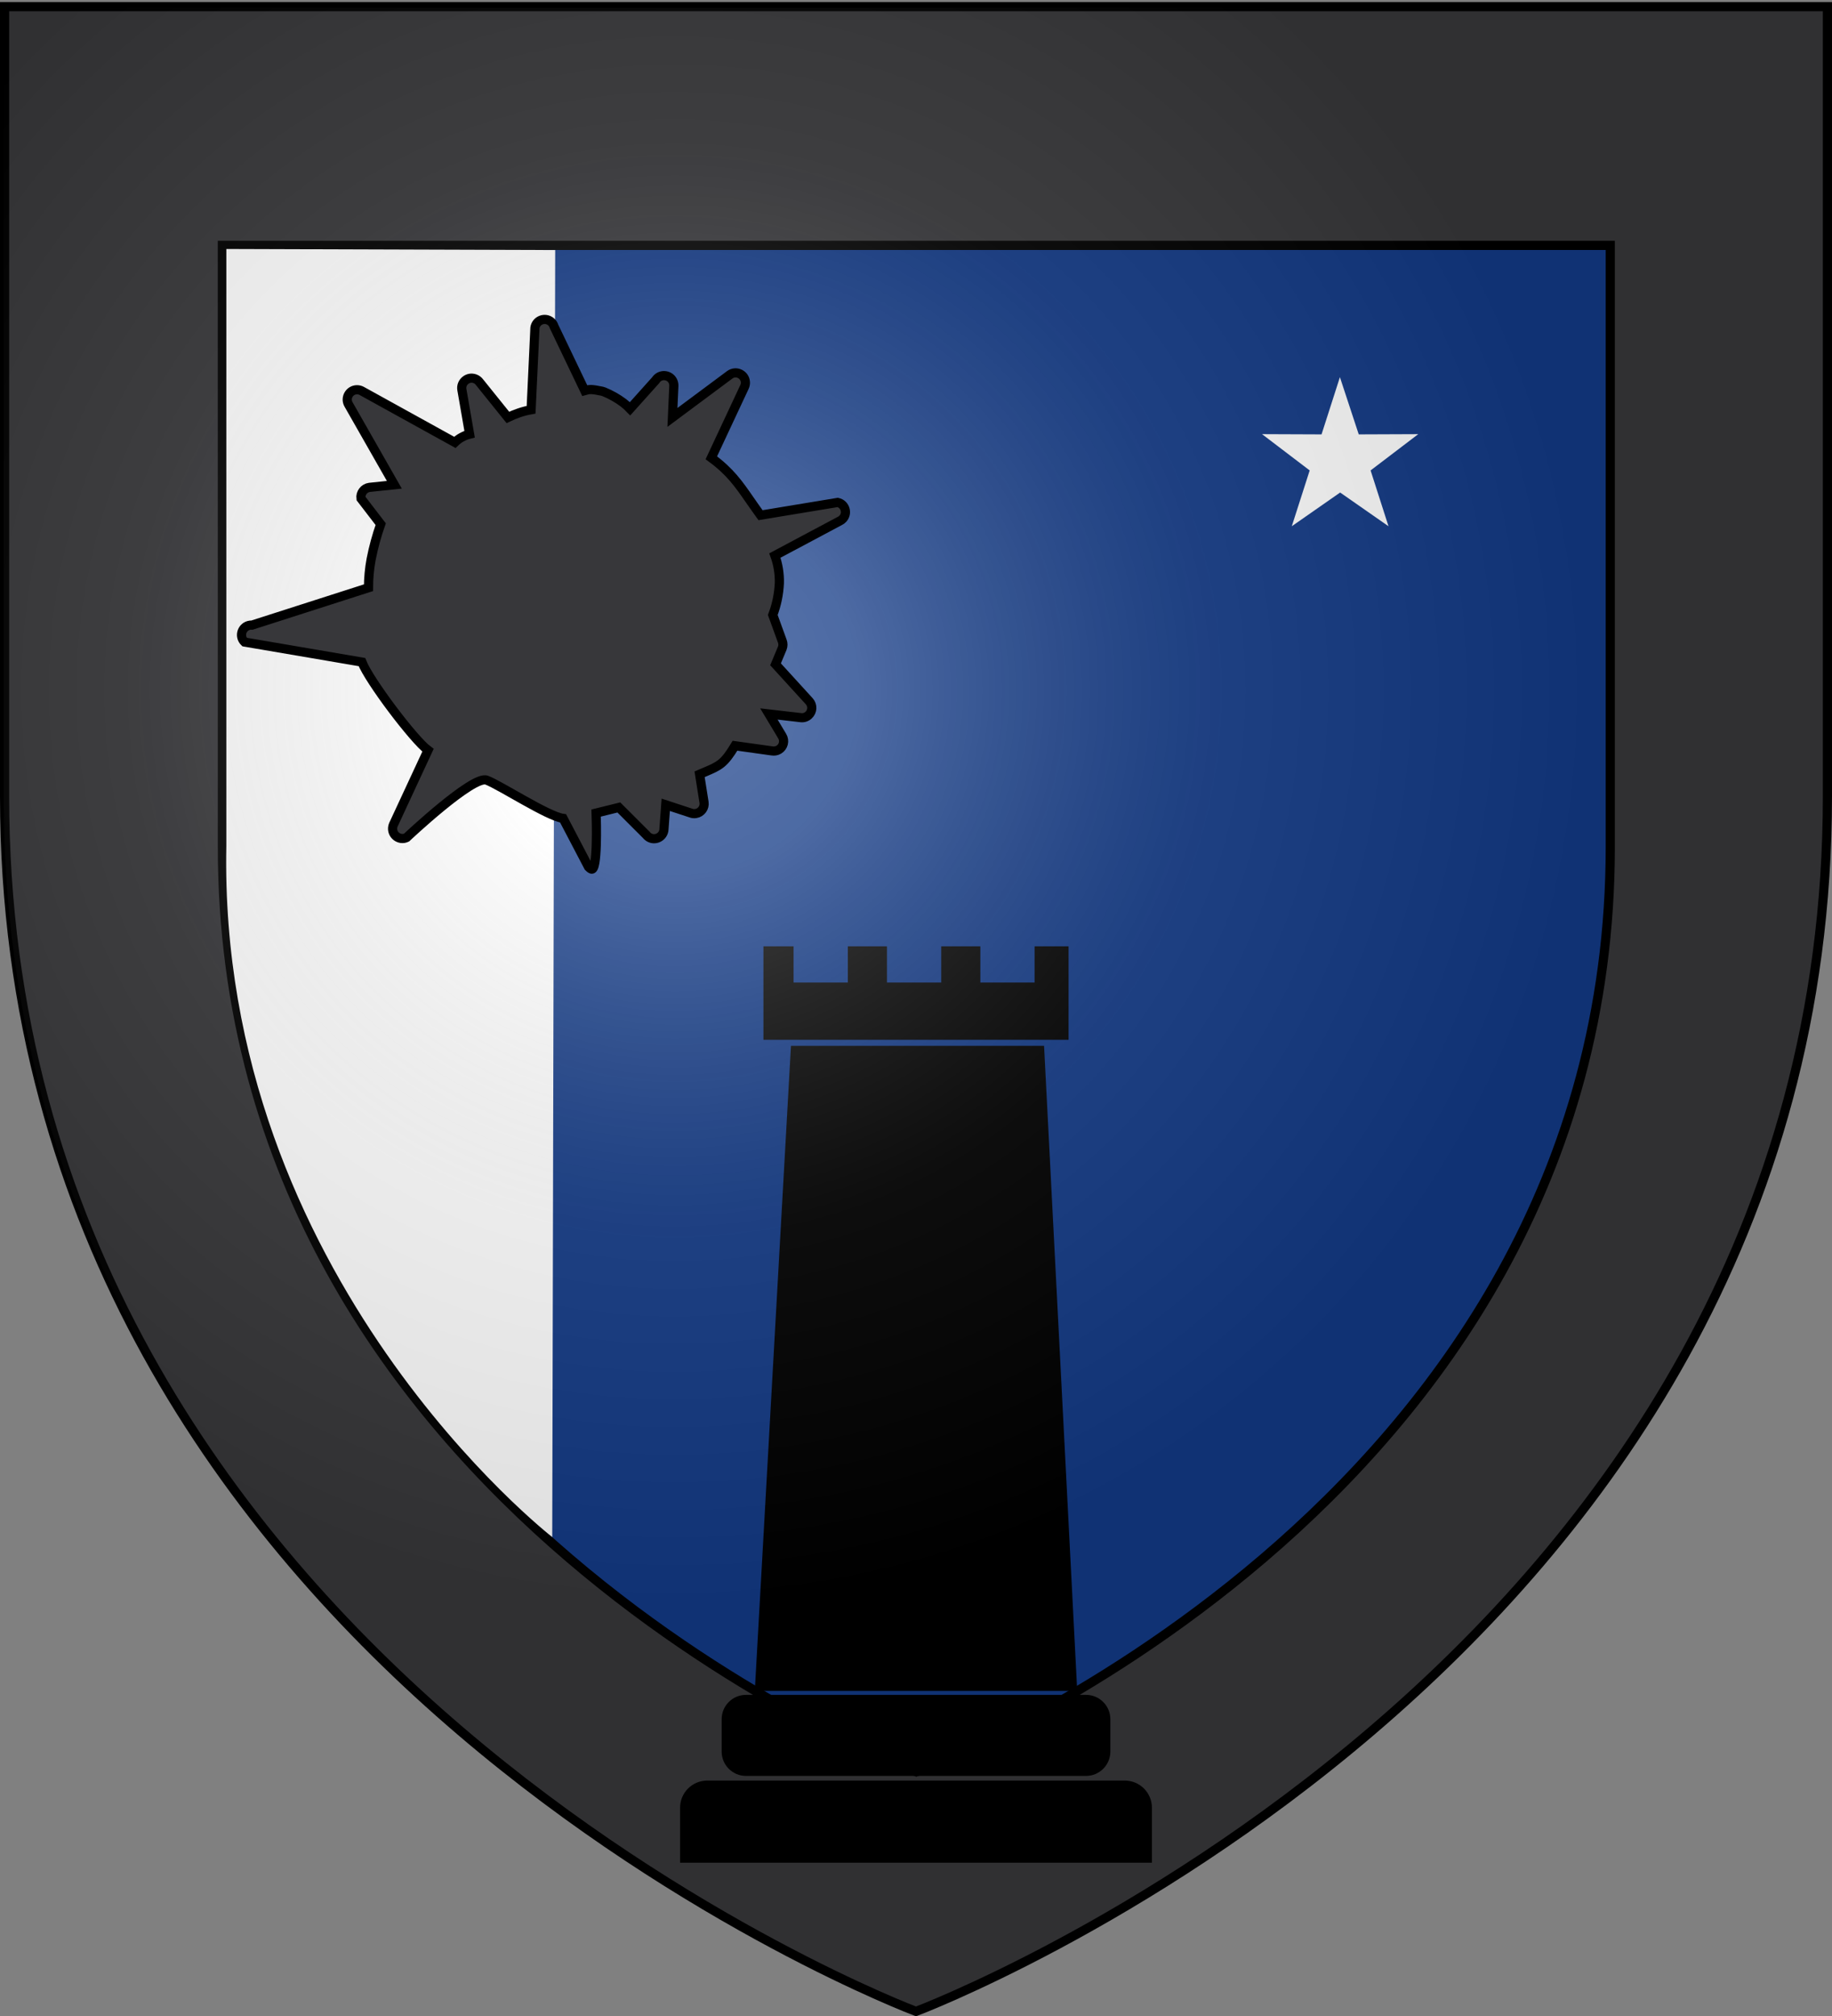
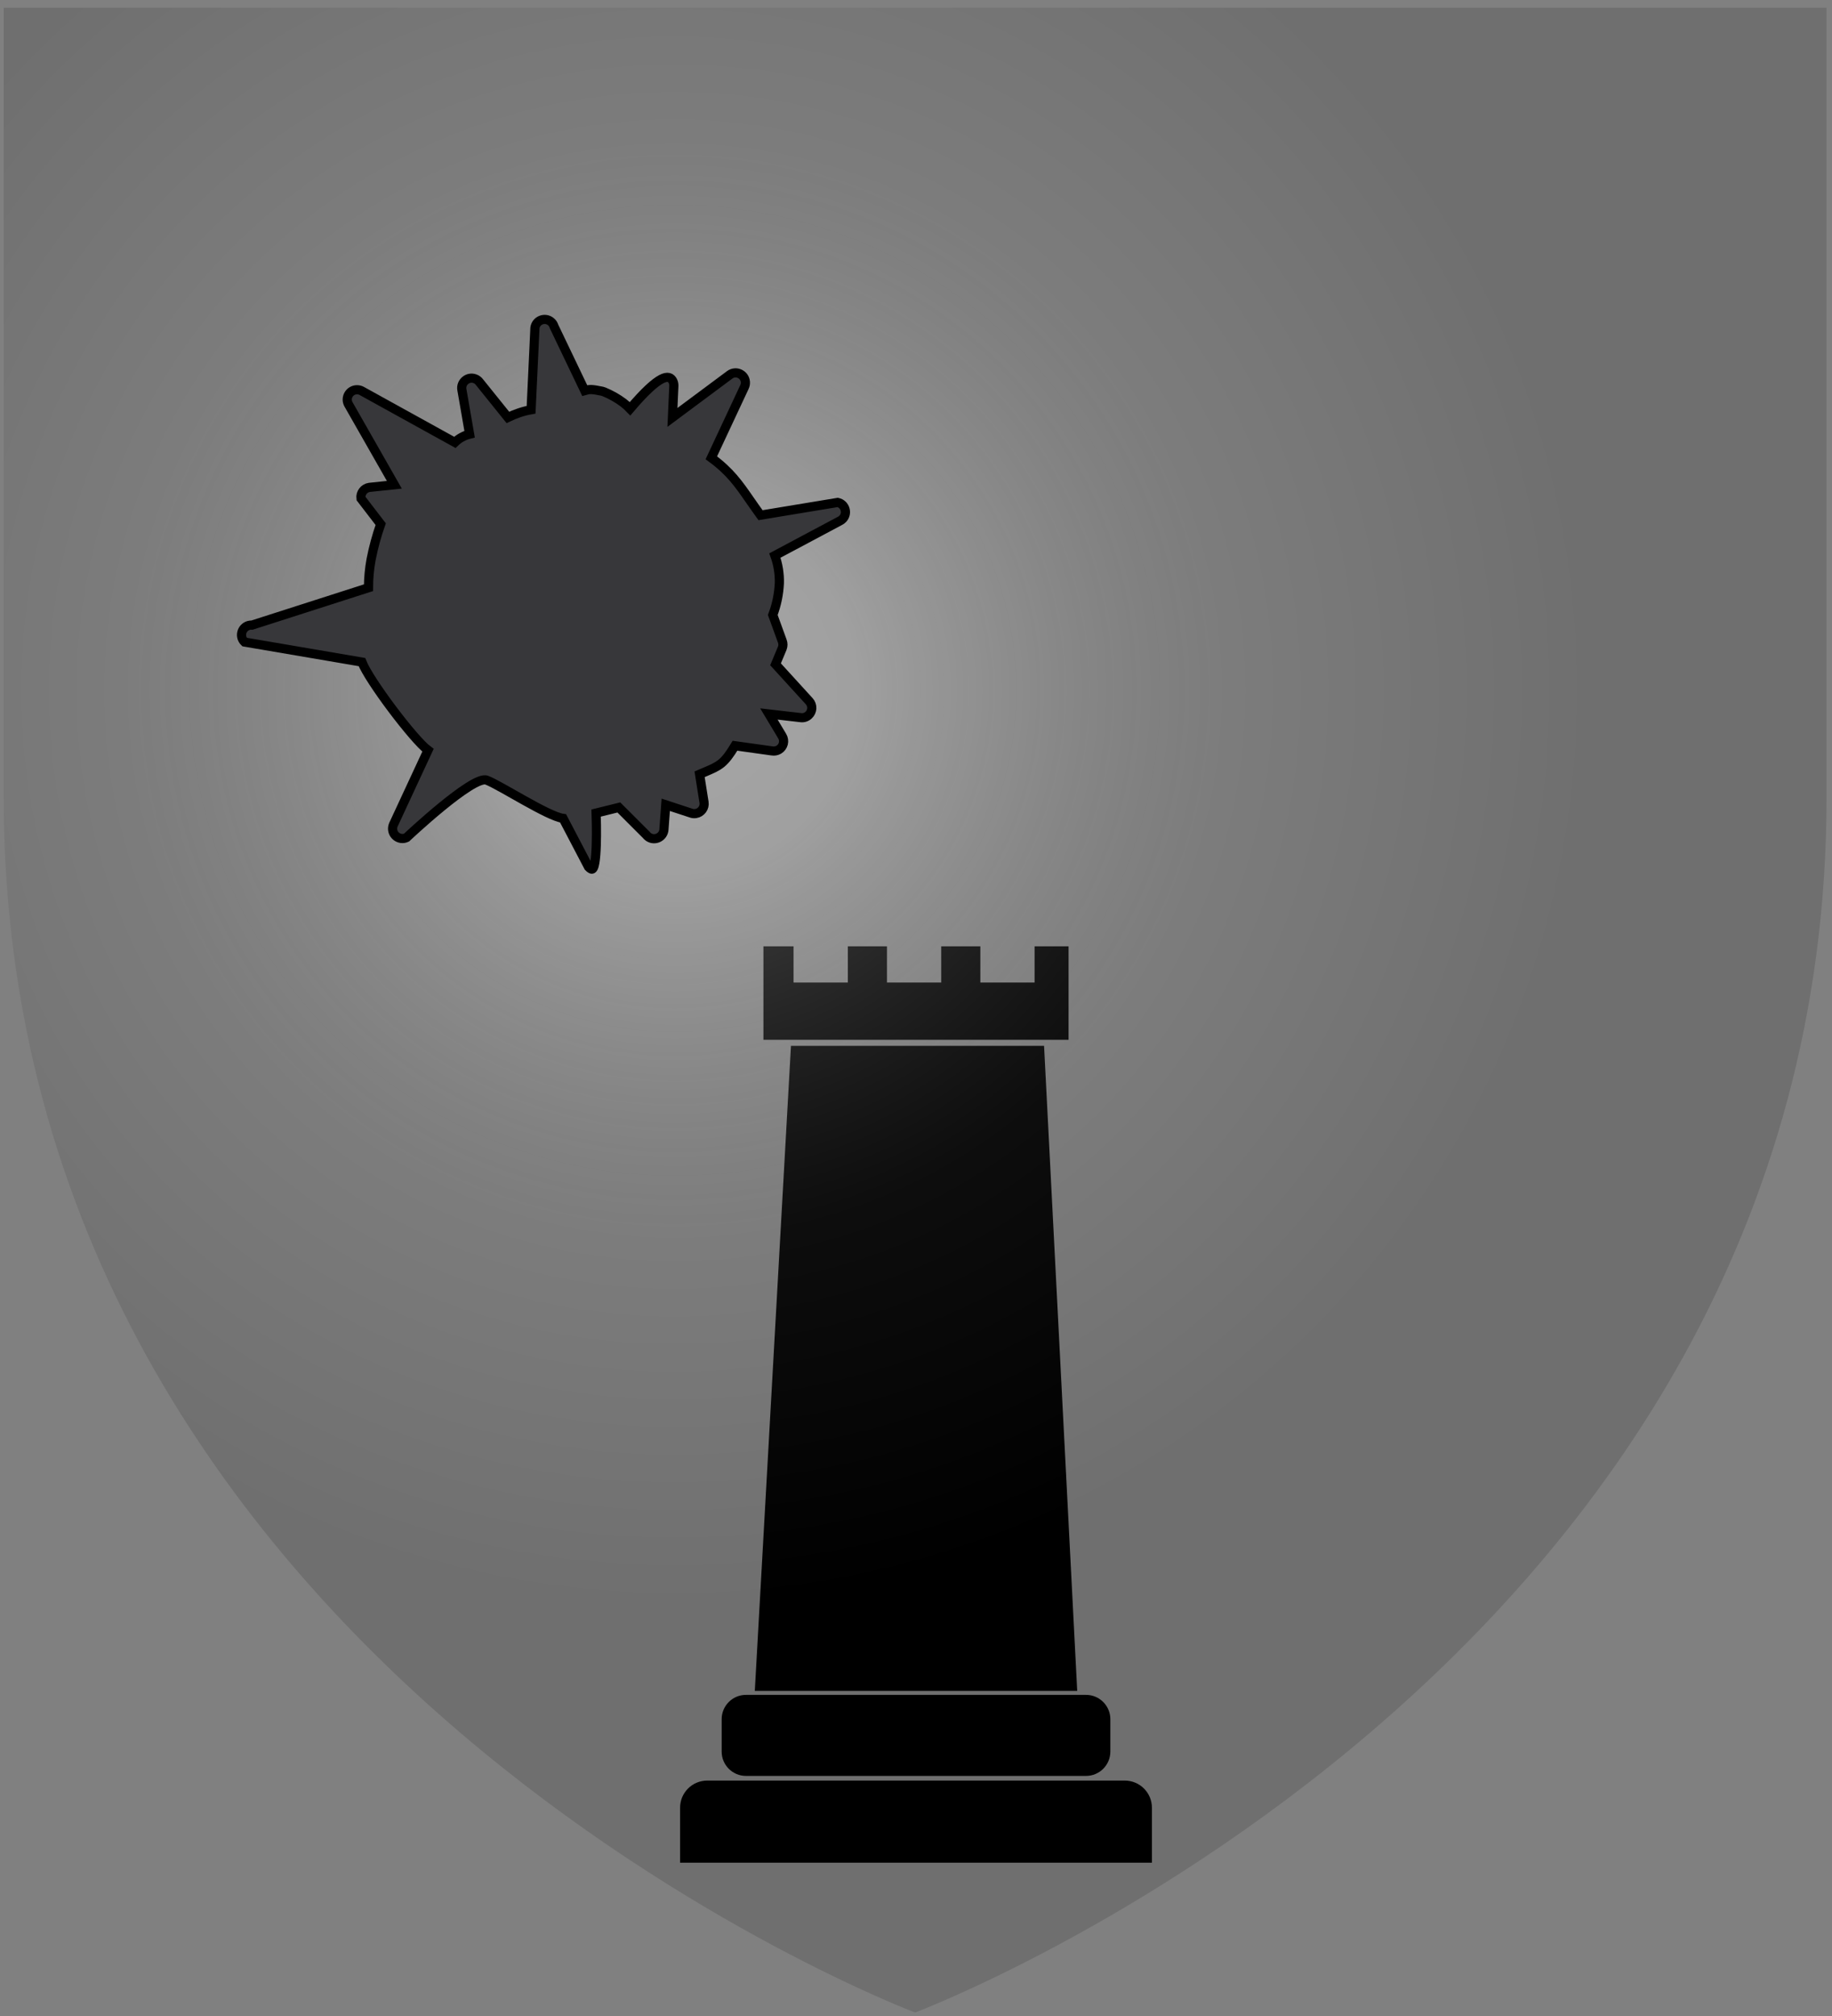
<svg xmlns="http://www.w3.org/2000/svg" version="1.1" width="600" height="660">
  <rect width="100%" height="100%" fill="#808080" stroke="none" />
  <title>GeoBrol - Blason de Topeka - Tramée, La tour sombre (fictif)</title>
  <style>.t{fill:#fff;}.r{fill:#37373a;}.s{fill:#123985}.r,.s{stroke:#000;stroke-width:3}</style>
  <defs>
    <radialGradient id="A" cx="221" cy="226" r="300" gradientUnits="userSpaceOnUse">
      <stop offset="0" stop-color="#fff" stop-opacity=".31" />
      <stop offset="0.2" stop-color="#fff" stop-opacity=".25" />
      <stop offset="0.6" stop-color="#666" stop-opacity=".13" />
      <stop offset="1" stop-color="#000" stop-opacity=".13" />
    </radialGradient>
  </defs>
-   <path class="r" d="M300 658.5s298.5-112.32 298.5-397.772V2.176H1.5v258.552C1.5 546.18 300 658.5 300 658.5z" />
-   <path class="s" d="M 300.108 580.061 C 300.108 580.061 527.386 494.541 527.386 277.199 L 527.386 80.338 L 72.832 80.338 L 72.832 277.199 C 72.832 494.541 300.108 580.061 300.108 580.061 Z" />
-   <path class="t" d="M 438.835 123.477 L 445.002 142.208 L 464.494 142.131 L 448.885 154.009 L 454.748 172.282 L 438.911 161.242 L 423.074 172.282 L 428.936 154.009 L 413.328 142.131 L 432.82 142.208 L 438.835 123.477 Z M 74.127 276.964 L 74.127 81.515 L 181.831 81.861 L 180.865 503.206 C 180.865 503.206 71.365 418.248 74.127 276.964 Z" />
  <path d="M 259.049 342.384 L 341.943 342.384 L 352.797 553.563 L 247.206 553.563 L 259.049 342.384 Z M 244.315 554.868 L 355.686 554.868 C 360.085 554.868 363.651 558.434 363.651 562.833 L 363.651 573.438 C 363.651 577.836 360.085 581.402 355.686 581.402 L 244.315 581.402 C 239.916 581.402 236.351 577.836 236.351 573.438 L 236.351 562.833 C 236.351 558.434 239.916 554.868 244.315 554.868 Z M 259.893 309.815 L 259.893 321.657 L 277.674 321.657 L 277.674 309.815 L 290.494 309.815 L 290.494 321.657 L 308.256 321.657 L 308.256 309.815 L 321.077 309.815 L 321.077 321.657 L 338.839 321.657 L 338.839 309.815 L 349.969 309.815 L 349.969 340.416 L 250.033 340.416 L 250.033 309.815 L 259.893 309.815 Z M 368.345 582.923 C 373.28 582.923 377.267 586.889 377.267 591.823 L 377.267 609.815 L 222.734 609.815 L 222.734 591.823 C 222.734 586.889 226.717 582.923 231.656 582.923 L 368.345 582.923 Z" />
  <path fill="url(#A)" d="M299.714 658.863s298.5-112.32 298.5-397.771V2.54h-597v258.552c0 285.451 298.5 397.771 298.5 397.771z" />
-   <path class="r" d="M 148.96 144.827 C 150.308 143.52 151.977 142.594 153.797 142.14 L 151.272 127.588 C 150.842 125.143 153.22 123.15 155.554 123.999 C 156.158 124.22 156.687 124.619 157.063 125.143 L 166.335 136.658 C 167.552 136.073 168.804 135.56 170.083 135.126 C 171.342 134.705 172.633 134.376 173.94 134.145 L 175.198 107.3 C 175.569 104.855 178.448 103.733 180.378 105.275 C 180.897 105.69 181.274 106.257 181.459 106.897 L 191.502 127.869 C 193.115 127.414 193.666 127.36 197.186 128.072 C 197.4 128.124 197.612 128.192 197.817 128.274 C 200.067 129.194 202.195 130.396 204.145 131.848 C 204.927 132.45 205.665 133.111 206.351 133.823 L 214.753 124.46 C 216.087 122.366 219.186 122.501 220.333 124.702 C 220.601 125.22 220.724 125.799 220.692 126.38 L 220.23 136.658 L 239.042 122.67 C 241.067 121.234 243.887 122.529 244.118 125.002 C 244.171 125.584 244.067 126.173 243.812 126.702 L 232.969 149.878 C 239.15 154.421 241.905 158.399 245.747 163.948 C 246.755 165.386 247.829 166.944 249.08 168.663 L 274.355 164.487 C 276.78 165.018 277.723 167.972 276.051 169.809 C 275.756 170.133 275.4 170.393 275 170.575 L 253.781 181.873 C 254.829 184.774 255.326 187.846 255.247 190.929 C 255.08 194.487 254.354 197.998 253.096 201.33 L 256.201 209.875 C 256.491 210.628 256.491 211.46 256.201 212.213 L 253.997 217.481 L 265.028 229.572 C 266.234 230.888 266.14 232.933 264.814 234.13 C 264.135 234.763 263.21 235.062 262.288 234.948 L 251.821 233.739 L 256.174 240.994 C 257.098 242.515 256.612 244.498 255.084 245.417 C 254.404 245.826 253.596 245.976 252.815 245.832 L 240.721 244.14 C 237.12 250.091 235.67 250.697 230.751 252.793 L 229.126 253.479 L 230.576 262.655 C 230.851 264.415 229.648 266.062 227.89 266.336 C 227.329 266.431 226.752 266.37 226.223 266.163 L 218.041 263.476 L 217.449 271.539 C 217.297 274.028 214.508 275.418 212.428 274.042 C 212.115 273.834 211.842 273.574 211.617 273.273 L 202.677 264.342 L 195.235 266.183 C 195.331 268.652 195.803 285.65 193.614 284.501 C 193.293 284.331 193.002 284.108 192.757 283.842 L 184.421 267.923 C 179.359 267.224 164.169 257.274 159.41 255.41 C 154.951 253.651 133.136 274.222 133.136 274.222 C 130.876 275.249 128.351 273.443 128.592 270.973 C 128.626 270.633 128.712 270.302 128.849 269.99 L 140.172 245.618 C 135.51 242.187 120.838 222.749 118.539 216.755 L 80.103 210.193 C 78.308 208.479 79.044 205.464 81.427 204.767 C 81.791 204.66 82.171 204.617 82.55 204.643 L 120.688 192.408 C 120.691 189.284 120.977 186.166 121.55 183.096 C 122.312 179.191 123.359 175.346 124.681 171.594 L 118.227 163.2 C 117.986 161.435 119.217 159.809 120.979 159.559 C 121.207 159.534 129.154 158.707 129.154 158.707 L 114.16 132.412 C 112.921 130.273 114.466 127.594 116.936 127.592 C 117.488 127.592 118.031 127.733 118.513 128.004 L 148.96 144.827 Z" />
+   <path class="r" d="M 148.96 144.827 C 150.308 143.52 151.977 142.594 153.797 142.14 L 151.272 127.588 C 150.842 125.143 153.22 123.15 155.554 123.999 C 156.158 124.22 156.687 124.619 157.063 125.143 L 166.335 136.658 C 167.552 136.073 168.804 135.56 170.083 135.126 C 171.342 134.705 172.633 134.376 173.94 134.145 L 175.198 107.3 C 175.569 104.855 178.448 103.733 180.378 105.275 C 180.897 105.69 181.274 106.257 181.459 106.897 L 191.502 127.869 C 193.115 127.414 193.666 127.36 197.186 128.072 C 197.4 128.124 197.612 128.192 197.817 128.274 C 200.067 129.194 202.195 130.396 204.145 131.848 C 204.927 132.45 205.665 133.111 206.351 133.823 C 216.087 122.366 219.186 122.501 220.333 124.702 C 220.601 125.22 220.724 125.799 220.692 126.38 L 220.23 136.658 L 239.042 122.67 C 241.067 121.234 243.887 122.529 244.118 125.002 C 244.171 125.584 244.067 126.173 243.812 126.702 L 232.969 149.878 C 239.15 154.421 241.905 158.399 245.747 163.948 C 246.755 165.386 247.829 166.944 249.08 168.663 L 274.355 164.487 C 276.78 165.018 277.723 167.972 276.051 169.809 C 275.756 170.133 275.4 170.393 275 170.575 L 253.781 181.873 C 254.829 184.774 255.326 187.846 255.247 190.929 C 255.08 194.487 254.354 197.998 253.096 201.33 L 256.201 209.875 C 256.491 210.628 256.491 211.46 256.201 212.213 L 253.997 217.481 L 265.028 229.572 C 266.234 230.888 266.14 232.933 264.814 234.13 C 264.135 234.763 263.21 235.062 262.288 234.948 L 251.821 233.739 L 256.174 240.994 C 257.098 242.515 256.612 244.498 255.084 245.417 C 254.404 245.826 253.596 245.976 252.815 245.832 L 240.721 244.14 C 237.12 250.091 235.67 250.697 230.751 252.793 L 229.126 253.479 L 230.576 262.655 C 230.851 264.415 229.648 266.062 227.89 266.336 C 227.329 266.431 226.752 266.37 226.223 266.163 L 218.041 263.476 L 217.449 271.539 C 217.297 274.028 214.508 275.418 212.428 274.042 C 212.115 273.834 211.842 273.574 211.617 273.273 L 202.677 264.342 L 195.235 266.183 C 195.331 268.652 195.803 285.65 193.614 284.501 C 193.293 284.331 193.002 284.108 192.757 283.842 L 184.421 267.923 C 179.359 267.224 164.169 257.274 159.41 255.41 C 154.951 253.651 133.136 274.222 133.136 274.222 C 130.876 275.249 128.351 273.443 128.592 270.973 C 128.626 270.633 128.712 270.302 128.849 269.99 L 140.172 245.618 C 135.51 242.187 120.838 222.749 118.539 216.755 L 80.103 210.193 C 78.308 208.479 79.044 205.464 81.427 204.767 C 81.791 204.66 82.171 204.617 82.55 204.643 L 120.688 192.408 C 120.691 189.284 120.977 186.166 121.55 183.096 C 122.312 179.191 123.359 175.346 124.681 171.594 L 118.227 163.2 C 117.986 161.435 119.217 159.809 120.979 159.559 C 121.207 159.534 129.154 158.707 129.154 158.707 L 114.16 132.412 C 112.921 130.273 114.466 127.594 116.936 127.592 C 117.488 127.592 118.031 127.733 118.513 128.004 L 148.96 144.827 Z" />
</svg>